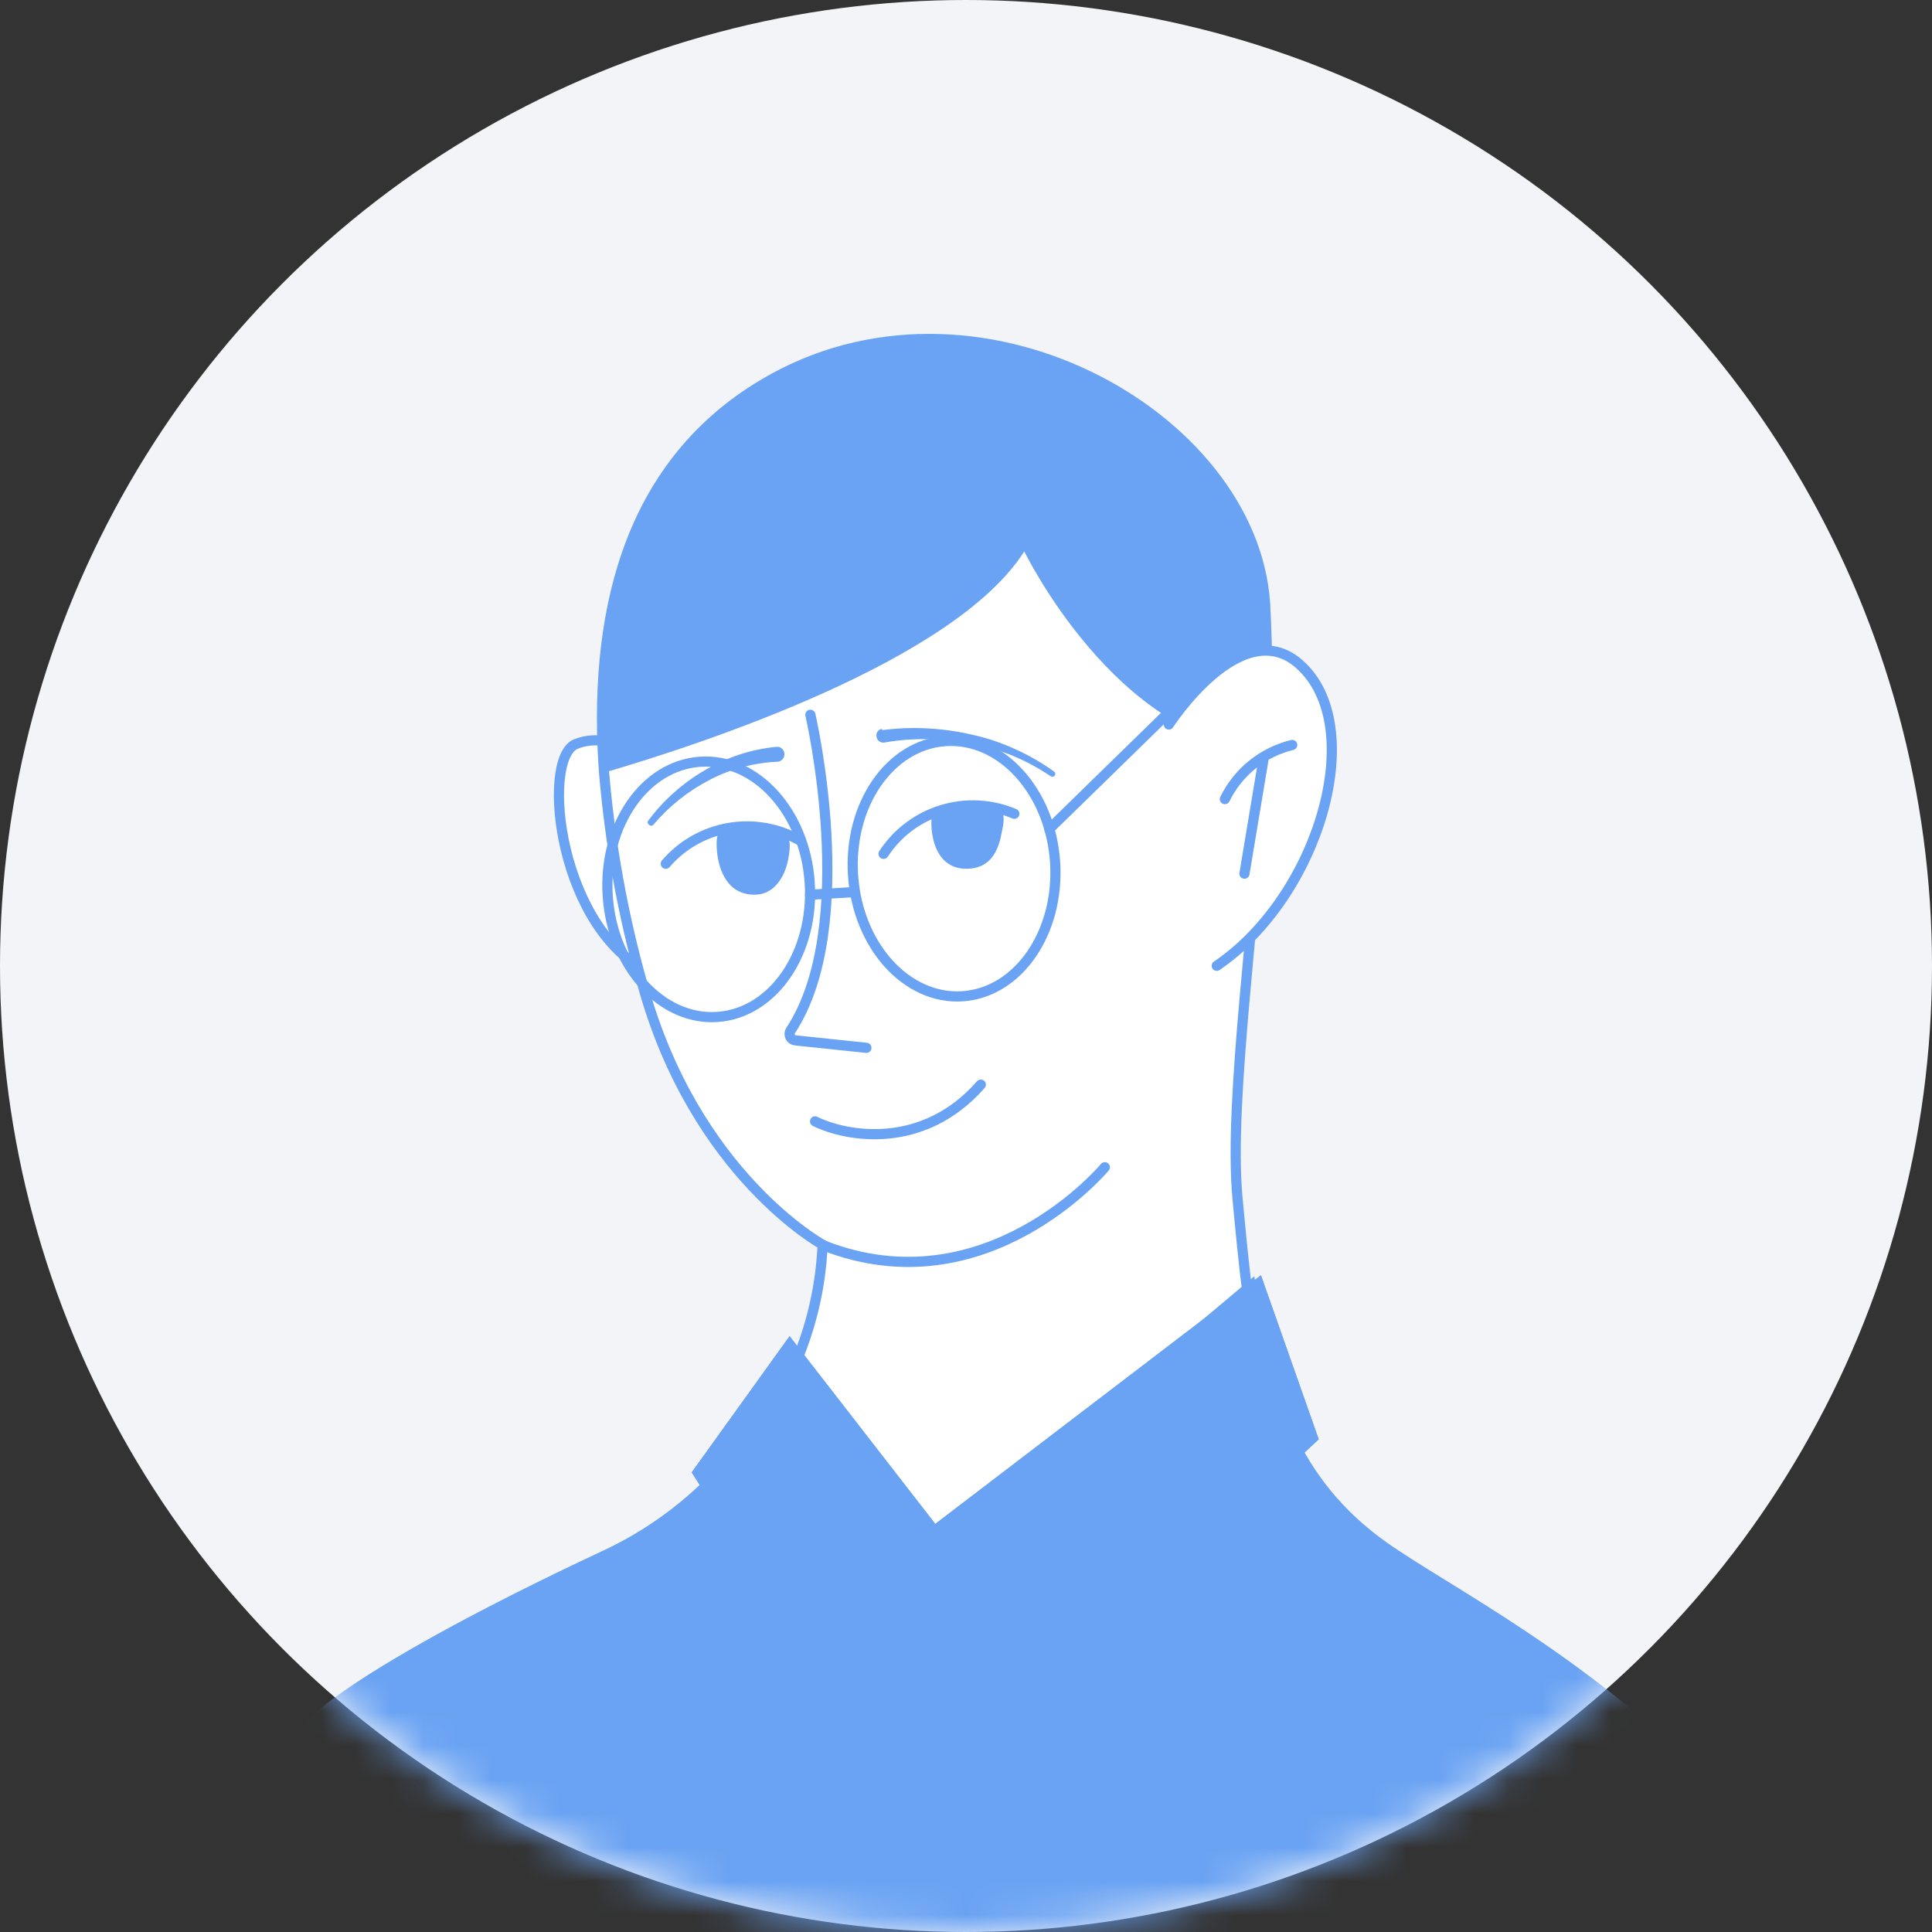
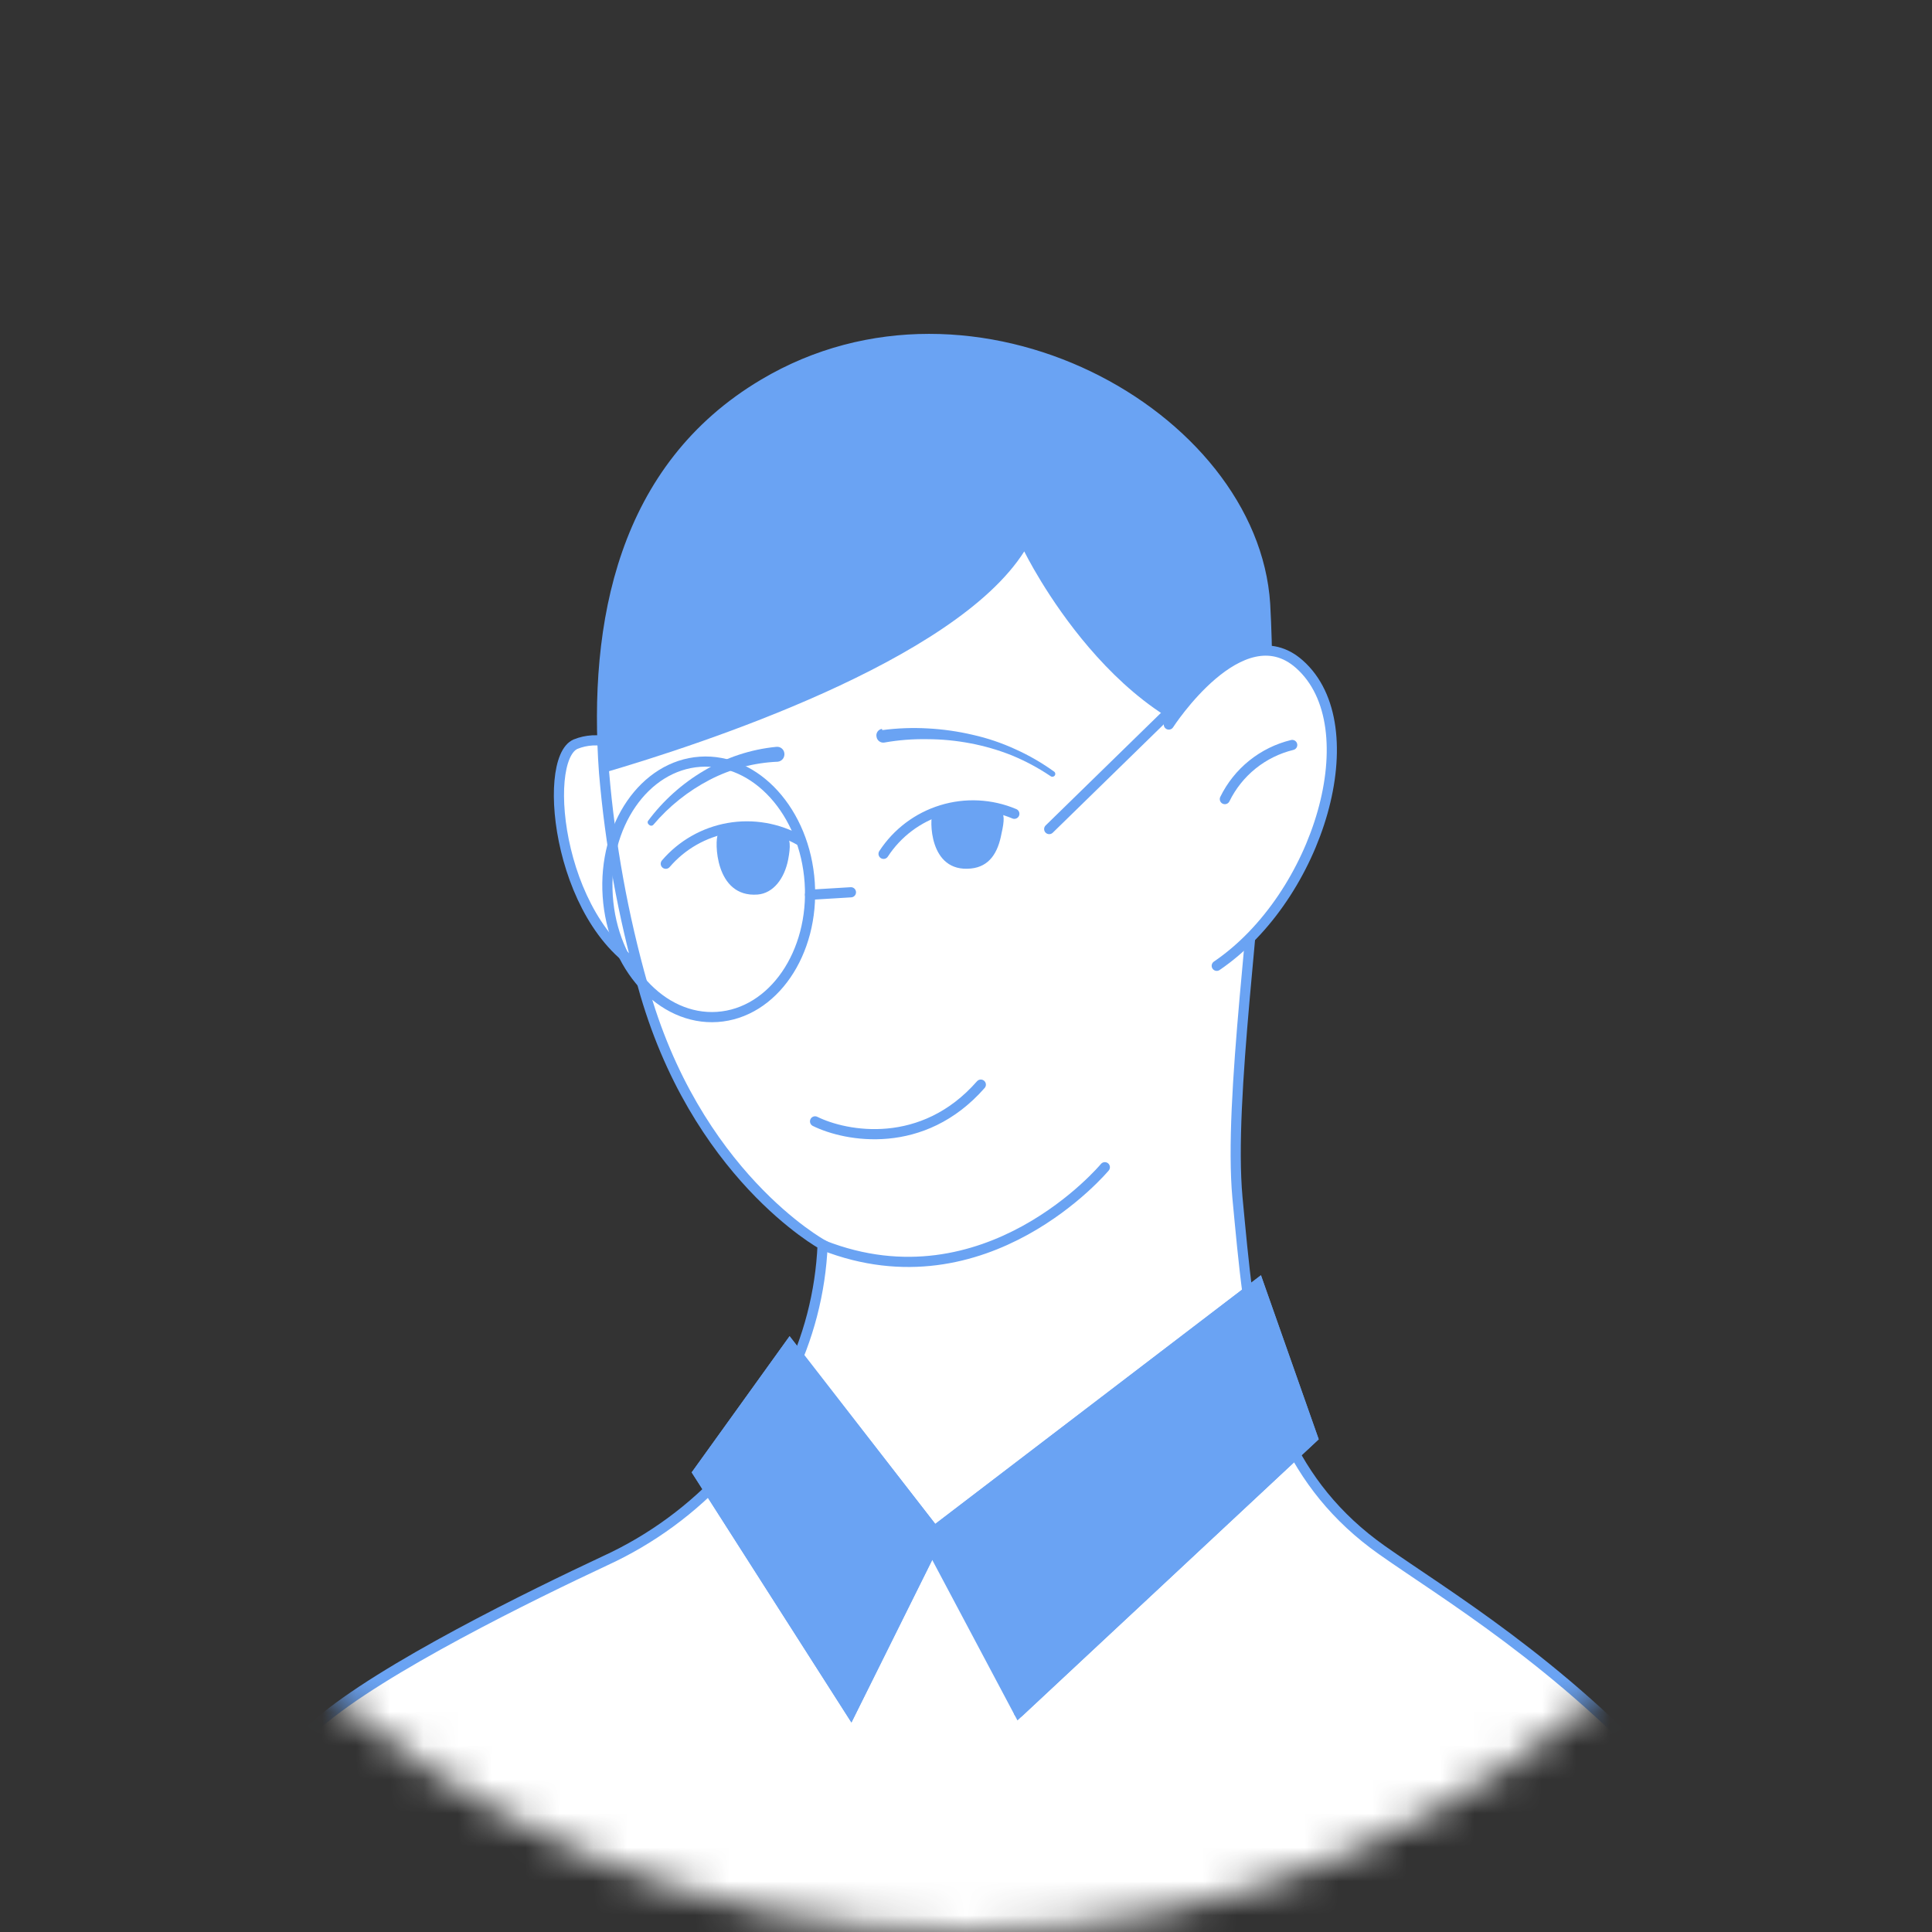
<svg xmlns="http://www.w3.org/2000/svg" width="57" height="57" viewBox="0 0 57 57" fill="none">
  <rect x="0" y="0" width="57" height="57" fill="#333333" stroke="none" />
-   <circle cx="28.5" cy="28.5" r="28.5" fill="#F3F4F8" />
  <mask id="mask0_2227_35462" style="mask-type:alpha" maskUnits="userSpaceOnUse" x="0" y="0" width="57" height="57">
    <circle cx="28.5" cy="28.5" r="28.5" fill="#F3F4F8" />
  </mask>
  <g mask="url(#mask0_2227_35462)">
    <path d="M18.809 22.473C18.605 22.195 18.315 21.994 17.984 21.9C17.652 21.806 17.3 21.826 16.981 21.955C15.938 22.412 16.487 27.556 19.309 28.763" fill="white" />
    <path d="M18.809 22.473C18.605 22.195 18.315 21.994 17.984 21.9C17.652 21.806 17.3 21.826 16.981 21.955C15.938 22.412 16.487 27.556 19.309 28.763" stroke="#6AA3F3" stroke-width="0.3" stroke-miterlimit="10" stroke-linecap="round" />
    <path d="M48.076 79.526C38.251 83.183 1.061 84.072 -1.767 73.041C-3.364 66.879 3.56 55.842 9.393 50.838C11.264 49.217 15.743 47.035 17.852 46.047C19.223 45.418 20.45 44.516 21.46 43.396C22.168 42.603 22.761 41.715 23.221 40.757C23.853 39.502 24.21 38.126 24.27 36.722C24.27 36.722 20.497 34.662 18.961 29.061C18.383 27.014 18.001 24.916 17.822 22.796C17.499 18.365 18.382 13.794 22.527 11.332C28.737 7.632 36.971 12.24 37.325 17.823C37.403 19.244 37.403 20.668 37.325 22.089C37.069 26.965 36.246 32.401 36.508 35.327C36.599 36.283 36.685 37.253 36.813 38.203C37.215 41.068 38.032 43.798 40.768 45.73C44.425 48.315 54.457 53.818 56.895 69.183C57.303 71.944 55.298 76.85 48.076 79.526Z" fill="white" stroke="#6AA3F3" stroke-width="0.3" stroke-miterlimit="10" stroke-linecap="round" />
    <path d="M32.596 34.437C32.596 34.437 29.104 38.63 24.289 36.741" stroke="#6AA3F3" stroke-width="0.3" stroke-miterlimit="10" stroke-linecap="round" />
-     <path d="M23.909 21.089C23.909 21.089 25.354 27.312 23.33 30.396C23.311 30.423 23.299 30.455 23.296 30.489C23.293 30.522 23.299 30.556 23.313 30.586C23.327 30.617 23.349 30.643 23.377 30.662C23.405 30.681 23.437 30.692 23.471 30.695L25.561 30.914" stroke="#6AA3F3" stroke-width="0.3" stroke-miterlimit="10" stroke-linecap="round" />
    <path d="M26.068 25.191C26.471 24.573 27.078 24.116 27.783 23.9C28.488 23.683 29.247 23.722 29.926 24.009" stroke="#6AA3F3" stroke-width="0.3" stroke-miterlimit="10" stroke-linecap="round" />
    <path d="M29.547 24.594C29.444 25.154 29.194 25.569 28.645 25.624C27.39 25.752 27.426 24.143 27.518 23.978C27.719 23.692 28.328 23.692 28.664 23.734C29.547 23.832 29.73 23.795 29.547 24.594Z" fill="#6AA3F3" />
    <path d="M19.643 25.483C20.117 24.929 20.77 24.556 21.49 24.429C22.209 24.302 22.95 24.43 23.586 24.789" stroke="#6AA3F3" stroke-width="0.3" stroke-miterlimit="10" stroke-linecap="round" />
    <path d="M23.253 25.362C23.143 25.922 22.814 26.355 22.351 26.392C21.083 26.489 21.083 24.789 21.18 24.624C21.339 24.35 22.034 24.356 22.344 24.393C23.216 24.496 23.405 24.563 23.253 25.362Z" fill="#6AA3F3" />
    <path d="M19.113 24.228C19.558 23.627 20.12 23.121 20.765 22.741C21.417 22.35 22.147 22.108 22.904 22.034C22.932 22.031 22.961 22.033 22.989 22.041C23.016 22.049 23.042 22.063 23.064 22.081C23.086 22.099 23.105 22.122 23.118 22.147C23.131 22.172 23.139 22.2 23.142 22.229C23.145 22.258 23.142 22.287 23.134 22.315C23.127 22.343 23.113 22.369 23.095 22.392C23.077 22.414 23.054 22.433 23.029 22.447C23.003 22.461 22.975 22.47 22.947 22.473C22.245 22.502 21.558 22.685 20.935 23.009C20.302 23.338 19.739 23.787 19.277 24.332V24.332C19.269 24.341 19.26 24.348 19.249 24.353C19.238 24.358 19.226 24.361 19.213 24.361C19.201 24.361 19.189 24.358 19.178 24.353C19.167 24.348 19.157 24.341 19.149 24.332C19.132 24.322 19.119 24.305 19.112 24.287C19.106 24.268 19.106 24.247 19.113 24.228V24.228Z" fill="#6AA3F3" />
    <path d="M26.031 21.54C26.478 21.482 26.929 21.465 27.378 21.491C27.824 21.515 28.267 21.578 28.701 21.68C29.135 21.777 29.558 21.921 29.962 22.107C30.366 22.289 30.75 22.512 31.108 22.771C31.116 22.779 31.123 22.789 31.127 22.799C31.132 22.81 31.134 22.821 31.134 22.832C31.134 22.844 31.132 22.855 31.127 22.865C31.123 22.876 31.116 22.885 31.108 22.893C31.092 22.908 31.07 22.917 31.047 22.917C31.025 22.917 31.003 22.908 30.986 22.893V22.893C30.628 22.652 30.246 22.448 29.847 22.284C29.453 22.127 29.045 22.009 28.628 21.93C28.208 21.85 27.782 21.809 27.354 21.808C26.933 21.801 26.513 21.833 26.099 21.906V21.906C26.072 21.911 26.045 21.911 26.018 21.906C25.992 21.9 25.967 21.889 25.945 21.874C25.923 21.859 25.904 21.839 25.889 21.816C25.875 21.794 25.865 21.768 25.861 21.741C25.855 21.715 25.854 21.688 25.858 21.662C25.863 21.636 25.873 21.61 25.888 21.588C25.903 21.566 25.922 21.547 25.945 21.532C25.968 21.518 25.993 21.508 26.019 21.504L26.031 21.54Z" fill="#6AA3F3" />
    <path d="M37.301 22.107C32.956 21.894 30.219 16.268 30.219 16.268C28.159 19.517 20.675 21.961 17.822 22.796C17.499 18.365 18.383 13.794 22.527 11.332C28.738 7.632 36.972 12.24 37.325 17.823C37.396 19.25 37.388 20.68 37.301 22.107V22.107Z" fill="#6AA3F3" />
    <path d="M34.484 21.376C34.484 21.376 36.617 18.072 38.336 19.596C40.402 21.424 38.909 26.447 35.898 28.494" fill="white" />
    <path d="M34.484 21.376C34.484 21.376 36.617 18.072 38.336 19.596C40.402 21.424 38.909 26.447 35.898 28.494" stroke="#6AA3F3" stroke-width="0.3" stroke-miterlimit="10" stroke-linecap="round" />
    <path d="M36.137 23.576C36.331 23.18 36.609 22.832 36.952 22.556C37.296 22.28 37.696 22.083 38.124 21.979" stroke="#6AA3F3" stroke-width="0.3" stroke-miterlimit="10" stroke-linecap="round" />
-     <path d="M36.715 25.776L37.288 22.339" stroke="#6AA3F3" stroke-width="0.3" stroke-miterlimit="10" stroke-linecap="round" />
-     <path d="M28.4 29.393C30.045 29.282 31.267 27.508 31.128 25.429C30.988 23.35 29.541 21.754 27.896 21.864C26.25 21.974 25.029 23.749 25.168 25.828C25.307 27.907 26.754 29.503 28.4 29.393Z" stroke="#6AA3F3" stroke-width="0.3" stroke-miterlimit="10" stroke-linecap="round" />
    <path d="M21.162 30.003C22.807 29.893 24.028 28.118 23.889 26.039C23.75 23.96 22.303 22.364 20.657 22.474C19.012 22.585 17.791 24.359 17.93 26.438C18.069 28.517 19.516 30.113 21.162 30.003Z" stroke="#6AA3F3" stroke-width="0.3" stroke-miterlimit="10" stroke-linecap="round" />
    <path d="M23.898 26.398L25.105 26.325" stroke="#6AA3F3" stroke-width="0.3" stroke-miterlimit="10" stroke-linecap="round" />
    <path d="M30.955 24.46L35.806 19.724" stroke="#6AA3F3" stroke-width="0.3" stroke-miterlimit="10" stroke-linecap="round" />
-     <path d="M48.076 79.526C38.251 83.183 1.061 84.073 -1.767 73.041C-3.364 66.879 3.56 55.842 9.393 50.838C11.264 49.217 15.743 47.035 17.852 46.047C19.223 45.418 20.45 44.516 21.46 43.396C22.168 42.603 22.761 41.715 23.221 40.757L27.567 45.98L36.788 38.222C37.191 41.086 38.007 43.817 40.744 45.749C44.401 48.333 56.633 53.672 56.871 69.201C56.925 72.87 55.298 76.85 48.076 79.526Z" fill="#6AA3F3" stroke="#6AA3F3" stroke-width="0.59" stroke-miterlimit="10" />
    <path d="M20.588 43.445L23.3 39.672L27.566 45.17L37.129 37.868L38.732 42.421L30.059 50.515L27.499 45.694L25.104 50.515L20.588 43.445Z" fill="#6AA3F3" stroke="#6AA3F3" stroke-width="0.3" stroke-miterlimit="10" />
    <path d="M27.499 45.694L25.104 50.515L20.588 43.445L23.3 39.672L27.566 45.17L37.129 37.868L38.732 42.421L30.059 50.515" stroke="#6AA3F3" stroke-width="0.3" stroke-miterlimit="10" stroke-linecap="round" />
  </g>
  <path d="M24.047 33.084C24.963 33.536 27.224 33.953 28.937 32" stroke="#6AA3F3" stroke-width="0.3" stroke-miterlimit="10" stroke-linecap="round" />
</svg>